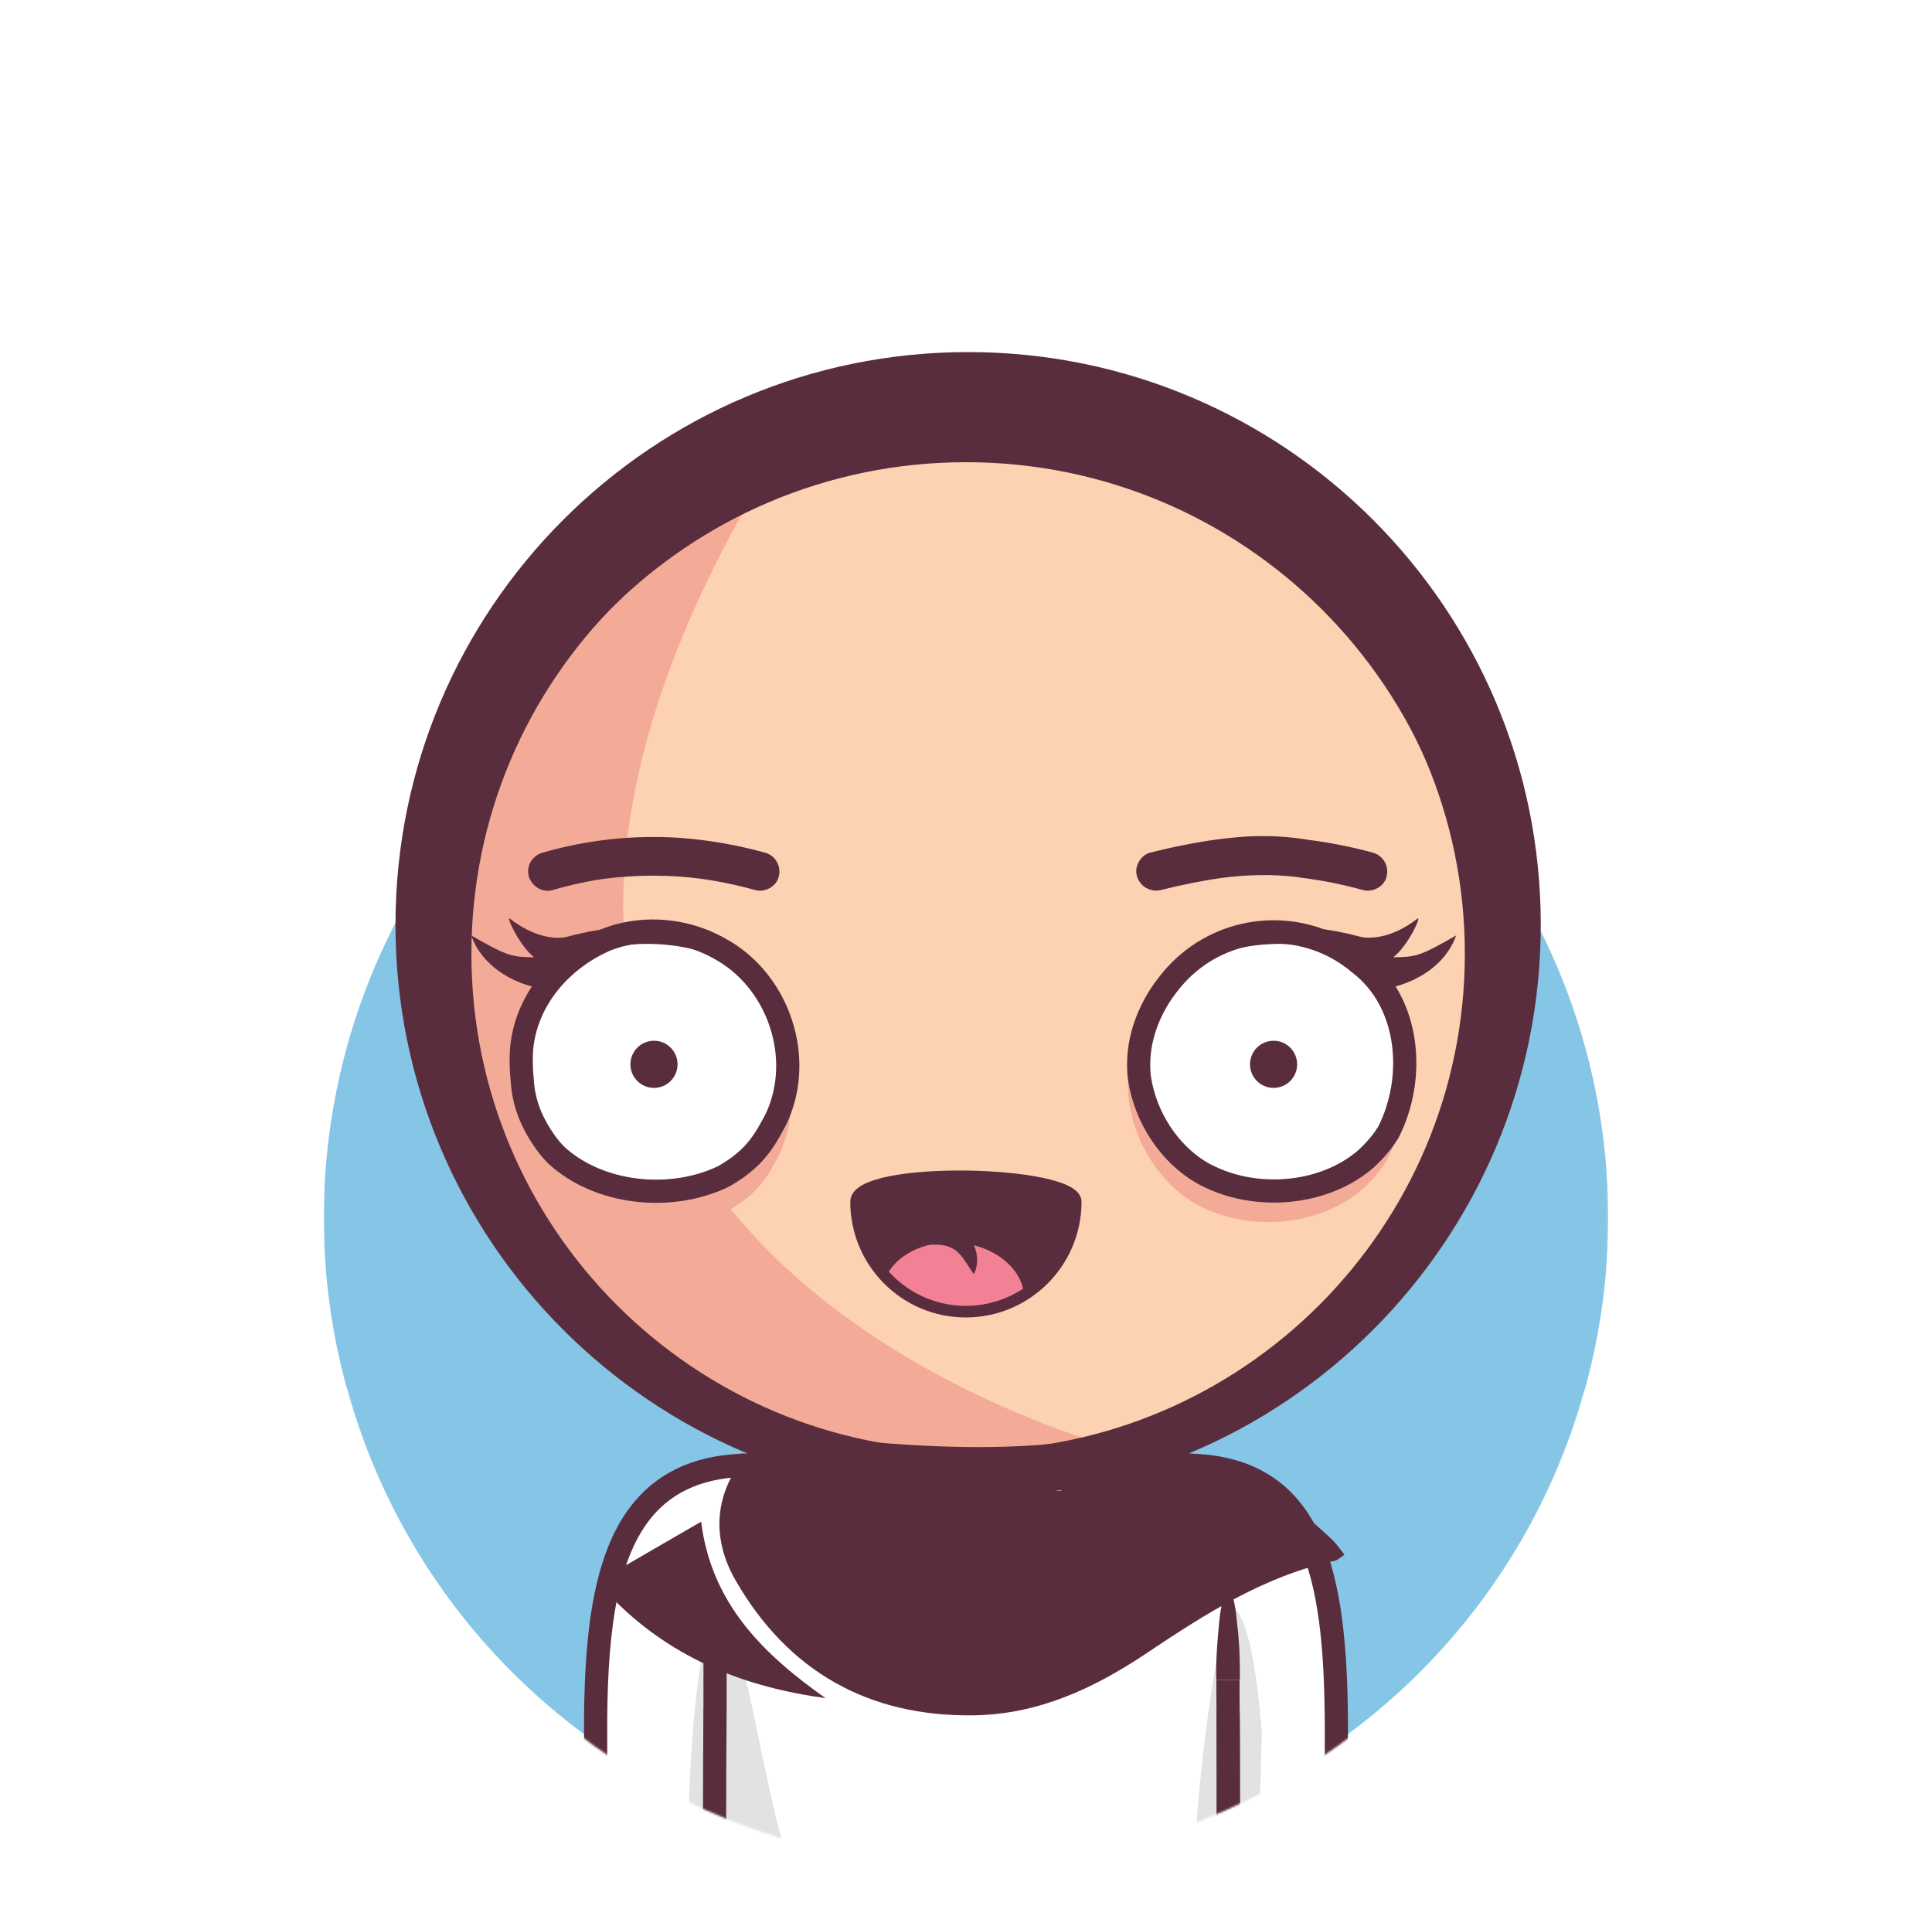
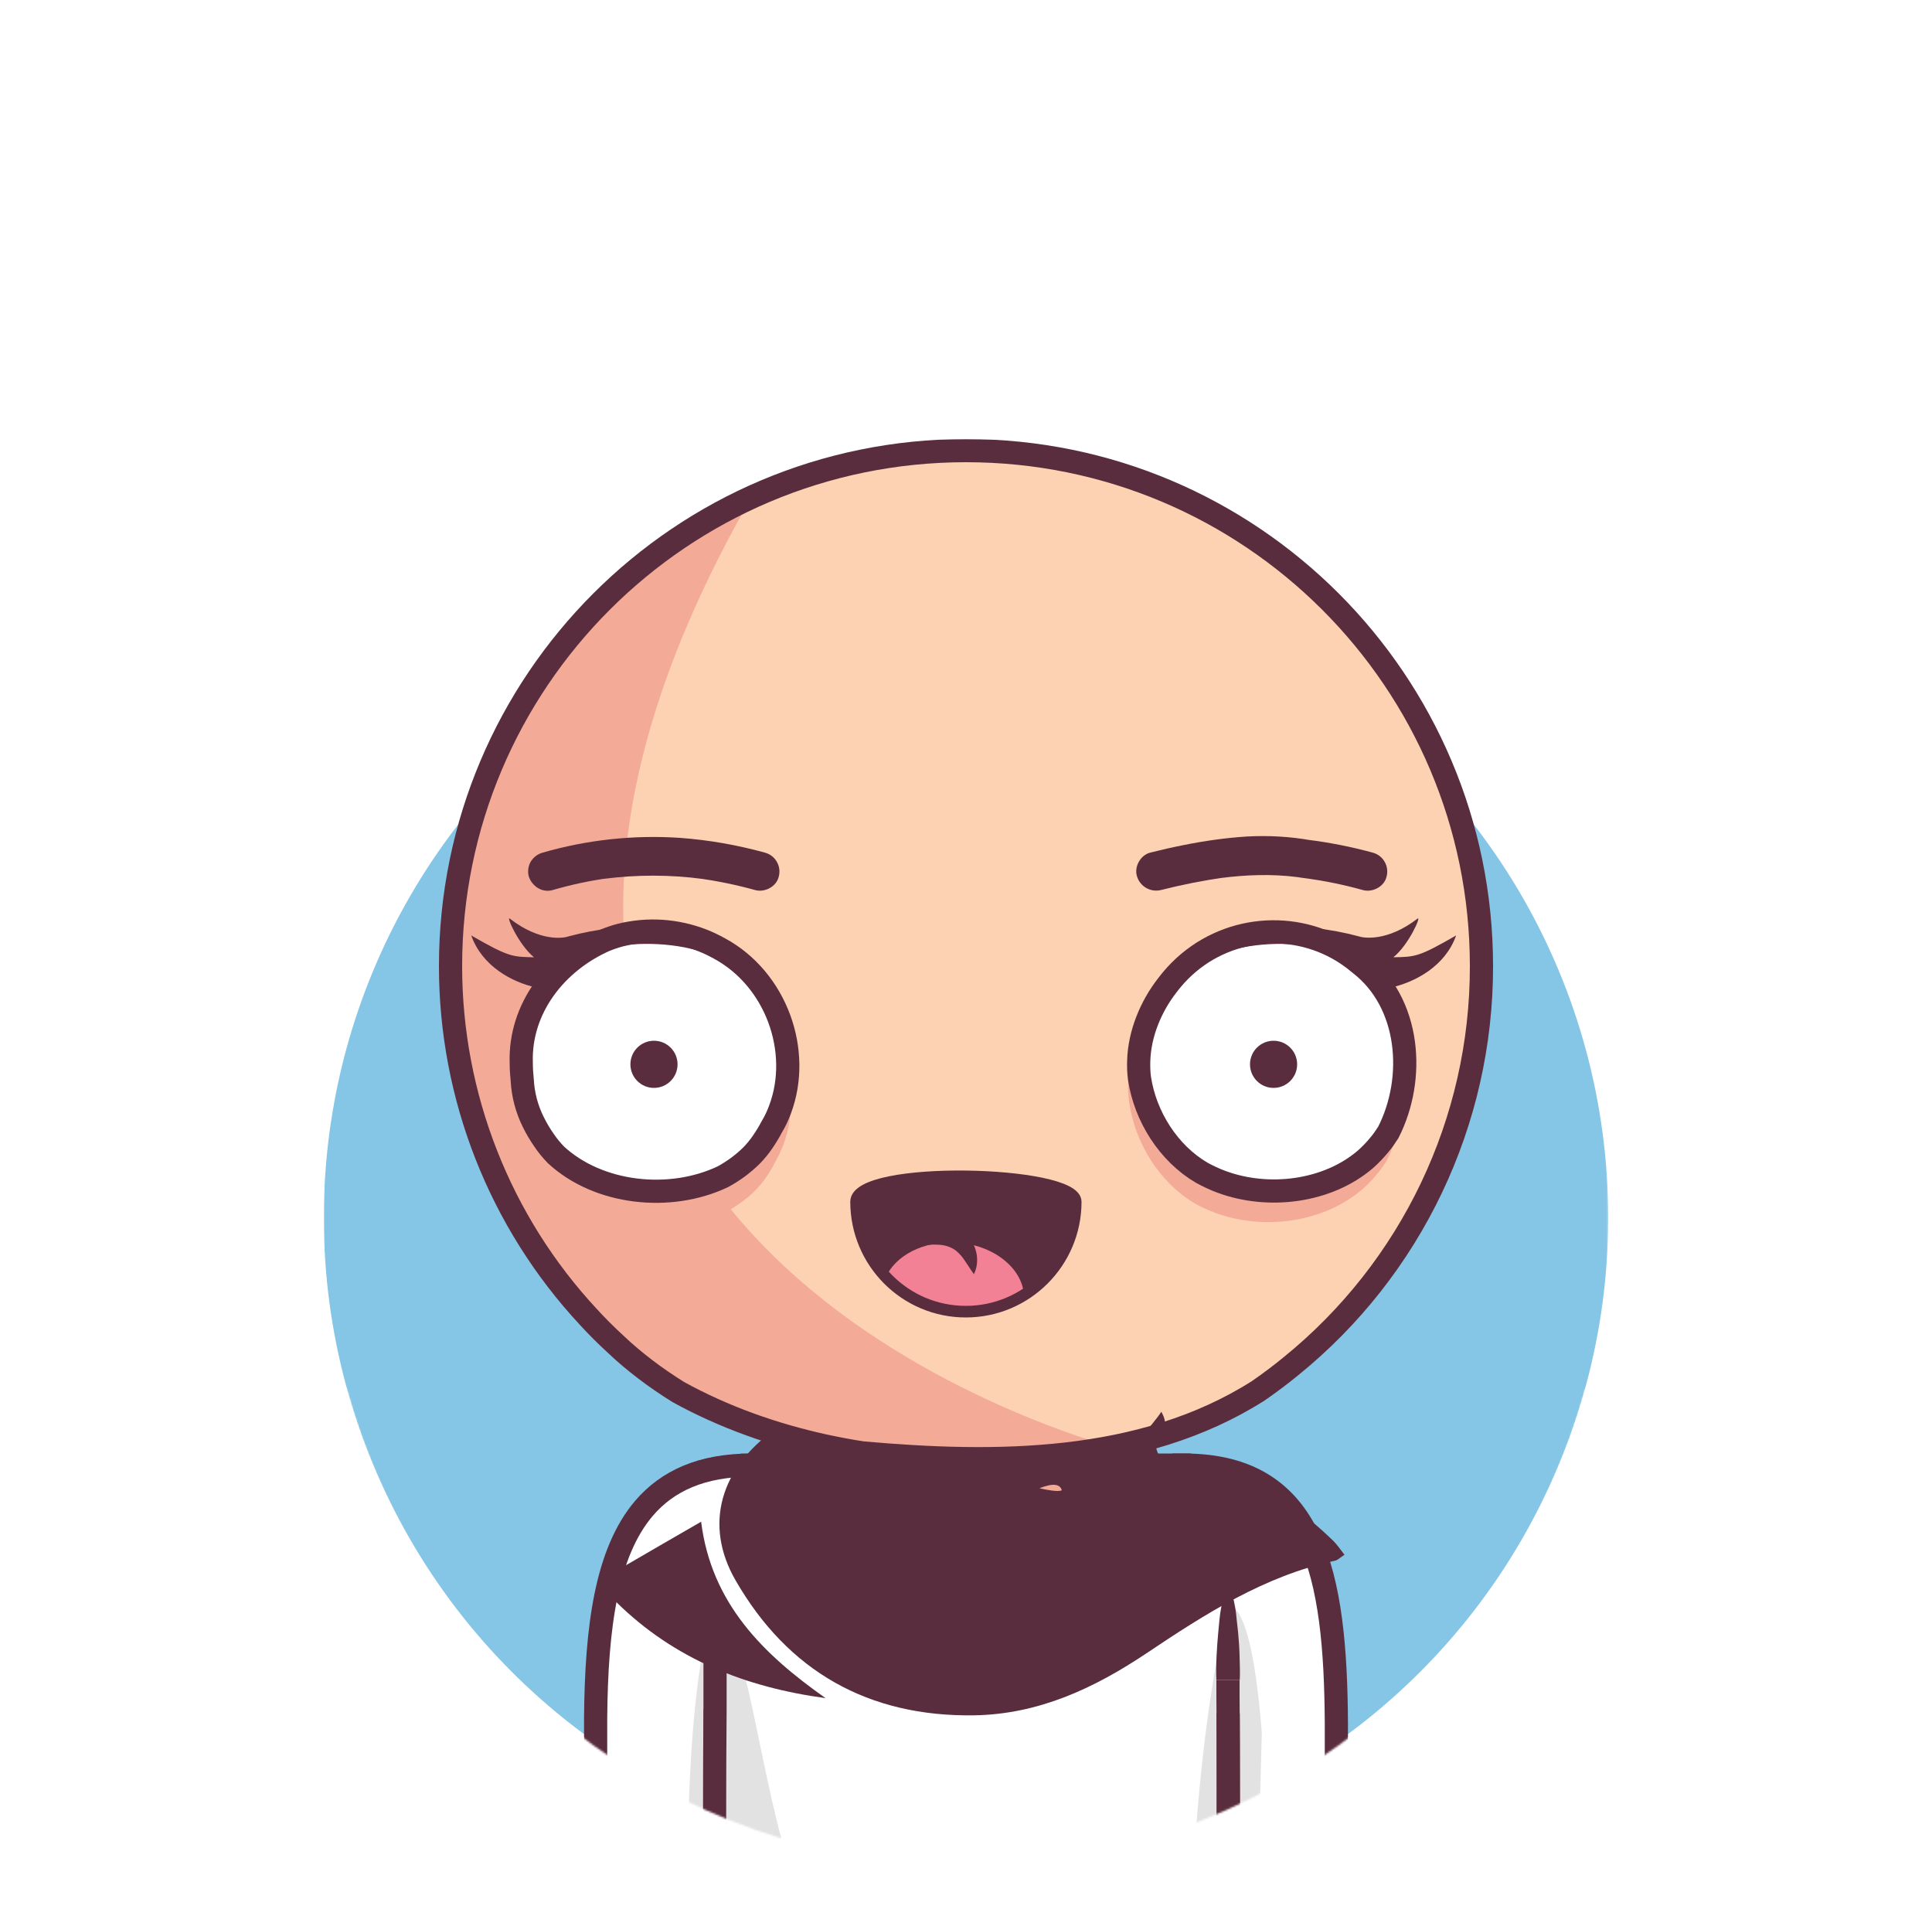
<svg xmlns="http://www.w3.org/2000/svg" version="1.1" id="Layer_1" x="0px" y="0px" viewBox="0 0 1000 990" style="enable-background:new 0 0 1000 990;" xml:space="preserve">
  <style type="text/css">
	.st0{fill:#FFFFFF;filter:url(#Adobe_OpacityMaskFilter);}
	.st1{mask:url(#mask_1_);}
	.st2{fill:#85C5E5;}
	.st3{fill:#FDD2B2;}
	.st4{fill:#F3AB98;}
	.st5{fill:none;stroke:#592D3D;stroke-width:12;stroke-miterlimit:10;}
	.st6{fill:none;stroke:#592D3D;stroke-width:12;stroke-linecap:square;stroke-miterlimit:10;}
	.st7{fill:#592D3D;}
	.st8{fill:#FFFFFF;}
	.st9{fill:#E2E2E2;}
	.st10{fill:#FFFFFF;stroke:#592D3D;stroke-width:12;stroke-linecap:square;stroke-miterlimit:10;}
	.st11{fill:#FFFFFF;stroke:#592D3D;stroke-width:12;stroke-miterlimit:10;}
	.st12{fill-rule:evenodd;clip-rule:evenodd;fill:#592D3D;}
	.st13{fill:#F28195;}
	.st14{fill:none;stroke:#592D3D;stroke-width:6;stroke-miterlimit:10;}
</style>
  <defs>
    <filter id="Adobe_OpacityMaskFilter" filterUnits="userSpaceOnUse" x="167.6" y="227.2" width="664.9" height="848.8">
      <feColorMatrix type="matrix" values="1 0 0 0 0  0 1 0 0 0  0 0 1 0 0  0 0 0 1 0" />
    </filter>
  </defs>
  <mask maskUnits="userSpaceOnUse" x="167.6" y="227.2" width="664.9" height="848.8" id="mask_1_">
    <path class="st0" d="M1000,0H0v718.3h179.2C217.6,860.7,346.6,965.4,500,965.4s282.4-104.7,320.8-247.1H1000V0z" />
  </mask>
  <g class="st1">
    <circle class="st2" cx="500" cy="630.2" r="332.4" />
    <path class="st3" d="M610,758.7c90.8,0,72,114.2,72.9,241.3H610V758.7z" />
-     <path class="st4" d="M632.7,831.9L610,870l11.4,130h31.8C653.9,819.7,632.7,831.9,632.7,831.9z" />
    <path class="st3" d="M233.2,500c0-147.3,119.4-266.8,266.8-266.8S766.8,352.7,766.8,500c0.1,80.4-36.2,156.5-98.7,207.1   c-5.5,4.5-11.1,8.7-16.9,12.7C591,758,515,758,446.4,751.9c-6.7-1-13.3-2.3-19.9-3.7c-26.3-5.8-51.8-14.8-75.4-27.8   c-5.8-3.6-11.5-7.5-16.9-11.6c-5.5-4.2-10.8-8.6-15.8-13.4c-4.8-4.4-9.4-9-13.8-13.8C258.7,632.3,233.2,567.4,233.2,500z" />
    <path class="st4" d="M269.6,634.5c0.7,1.2,1.4,2.4,2.1,3.6c0.4,0.7,0.9,1.4,1.3,2.1c0.7,1.1,1.3,2.1,2,3.2c0.5,0.8,1,1.5,1.5,2.2   c0.7,1,1.3,2,2,3c0.5,0.8,1,1.5,1.6,2.3c0.7,1,1.3,1.9,2,2.9c0.5,0.8,1.1,1.5,1.6,2.3s1.3,1.8,2,2.8s1.1,1.5,1.7,2.3   s1.4,1.8,2.1,2.7s1.2,1.5,1.8,2.3s1.4,1.8,2.1,2.6s1.2,1.5,1.9,2.2s1.4,1.7,2.2,2.6s1.3,1.5,1.9,2.2l2.2,2.5c0.6,0.7,1.3,1.4,2,2.2   c0.9,0.9,1.7,1.9,2.6,2.8l1.2,1.3c1.3,1.3,2.6,2.7,3.9,4l0.3,0.3c1.3,1.3,2.6,2.5,3.9,3.8l1.6,1.5c1,0.9,1.9,1.8,2.9,2.7l1.2,1.1   c1,0.9,2.1,1.9,3.1,2.8c3.3,2.8,6.6,5.6,10,8.2c5.5,4.2,11.1,8,16.9,11.6c23.5,13,49,22,75.4,27.8c6.6,1.5,13.2,2.7,19.9,3.7   c42.1,3.8,87,5.2,129.3-3.1C508.5,729,185.6,612.7,388.8,257.5l0,0c-2.7,1.2-5.4,2.5-8.1,3.9l-0.6,0.3c-1.2,0.6-2.4,1.2-3.6,1.9   l-1,0.5c-3.8,2-7.5,4.1-11.1,6.2l-0.9,0.5c-1.2,0.7-2.3,1.4-3.5,2.1l-0.9,0.5c-3.6,2.2-7.1,4.5-10.5,6.9l-1.1,0.8   c-1.1,0.8-2.2,1.5-3.2,2.3l-0.7,0.5c-2.2,1.6-4.3,3.2-6.5,4.8l-0.6,0.5c-1,0.8-2,1.6-3,2.4l-1.2,0.9c-1,0.8-2,1.6-3,2.5l0,0   c-2.1,1.8-4.2,3.5-6.2,5.4l-1.1,1l-2.7,2.5L318,305c-2.9,2.7-5.6,5.4-8.4,8.2l-1.4,1.4c-0.8,0.8-1.6,1.6-2.4,2.5   c-0.5,0.5-0.9,1-1.4,1.5c-1.4,1.5-2.7,3-4.1,4.5c-0.5,0.5-0.9,1-1.4,1.5c-0.7,0.8-1.4,1.6-2.1,2.5l-1.5,1.8c-0.7,0.8-1.4,1.6-2,2.4   c-0.5,0.7-1.1,1.3-1.6,2c-1.1,1.3-2.1,2.7-3.2,4c-0.5,0.7-1.1,1.4-1.6,2.1s-1.2,1.6-1.8,2.4s-1.1,1.5-1.6,2.2s-1.1,1.5-1.7,2.3   c-0.9,1.3-1.9,2.7-2.8,4c-0.5,0.7-1,1.5-1.5,2.2s-1.1,1.7-1.6,2.5l-1.5,2.3l-1.7,2.7c-0.4,0.7-0.9,1.4-1.3,2.1   c-0.9,1.5-1.8,2.9-2.6,4.4l-1.2,2.2c-0.5,1-1.1,1.9-1.6,2.9c-0.4,0.7-0.8,1.5-1.2,2.2c-0.6,1.2-1.3,2.4-1.9,3.6l-1.2,2.3   c-0.6,1.3-1.3,2.5-1.9,3.8c-0.3,0.7-0.7,1.4-1,2.1c-0.5,1.1-1,2.2-1.5,3.3c-0.3,0.7-0.6,1.3-0.9,2c-0.7,1.6-1.5,3.3-2.2,5   c-0.2,0.5-0.4,1-0.6,1.6c-0.5,1.3-1.1,2.5-1.6,3.8c-0.3,0.7-0.5,1.3-0.8,2c-0.5,1.3-1,2.5-1.4,3.8c-0.2,0.5-0.4,1.1-0.6,1.6   c-0.6,1.8-1.2,3.5-1.9,5.3l-0.6,1.7c-0.4,1.3-0.9,2.7-1.3,4l-0.6,1.9c-0.5,1.5-0.9,3.1-1.4,4.6c-0.1,0.3-0.2,0.7-0.3,1   c-0.5,1.8-1,3.7-1.5,5.5c-0.2,0.6-0.3,1.2-0.4,1.8c-0.4,1.4-0.7,2.8-1,4.2l-0.4,1.8c-0.4,1.9-0.9,3.8-1.2,5.7l-0.1,0.8   c-0.3,1.7-0.7,3.4-1,5.1c-0.1,0.6-0.2,1.2-0.3,1.8c-0.3,1.5-0.5,3-0.7,4.5c-0.1,0.5-0.2,1-0.2,1.5c-0.3,2-0.6,3.9-0.8,5.9l-0.1,1.3   c-0.2,1.6-0.4,3.2-0.6,4.8c-0.1,0.6-0.1,1.2-0.2,1.8c-0.2,1.7-0.3,3.4-0.4,5.1c0,0.4-0.1,0.7-0.1,1c-0.1,2-0.3,4-0.4,6   c0,0.5,0,1.1-0.1,1.6c-0.1,1.6-0.1,3.1-0.2,4.7c0,0.6,0,1.2,0,1.8c0,2-0.1,4.1-0.1,6.2c0,0,0,0.1,0,0.1c0,2.2,0,4.4,0.1,6.6   c0,0.8,0.1,1.5,0.1,2.3c0.1,1.5,0.1,2.9,0.2,4.4c0,0.9,0.1,1.8,0.2,2.7c0.1,1.3,0.1,2.7,0.2,4c0.1,1,0.2,1.9,0.2,2.8   c0.1,1.3,0.2,2.5,0.3,3.8c0.1,1,0.2,1.9,0.3,2.9c0.1,1.2,0.3,2.4,0.4,3.6c0.1,1,0.3,2,0.4,3c0.2,1.2,0.3,2.4,0.5,3.5   c0.1,1,0.3,2,0.5,3c0.2,1.2,0.4,2.3,0.6,3.5c0.2,1,0.4,2,0.6,3c0.2,1.2,0.4,2.3,0.6,3.4s0.4,2,0.6,3c0.2,1.1,0.5,2.3,0.7,3.4   s0.4,2,0.7,2.9c0.3,1.1,0.5,2.2,0.8,3.4s0.5,2,0.7,2.9c0.3,1.1,0.6,2.2,0.9,3.3c0.3,1,0.5,1.9,0.8,2.9c0.3,1.1,0.6,2.2,1,3.3   s0.6,1.9,0.9,2.8s0.7,2.2,1.1,3.3s0.6,1.9,0.9,2.8c0.4,1.1,0.8,2.2,1.1,3.3c0.3,0.9,0.6,1.8,1,2.7l1.2,3.3c0.4,0.9,0.7,1.8,1,2.7   c0.4,1.1,0.9,2.2,1.3,3.3c0.4,0.9,0.7,1.7,1.1,2.6c0.5,1.1,1,2.2,1.4,3.3c0.4,0.8,0.7,1.7,1.1,2.5c0.5,1.2,1.1,2.3,1.6,3.4l1.1,2.3   c0.6,1.3,1.2,2.5,1.9,3.8c0.3,0.6,0.6,1.3,1,1.9c1.9,3.7,3.9,7.4,6,11.1C268.9,633.3,269.2,633.9,269.6,634.5z" />
    <path class="st5" d="M233.2,500c0-147.3,119.4-266.8,266.8-266.8S766.8,352.7,766.8,500c0.1,80.4-36.2,156.5-98.7,207.1   c-5.5,4.5-11.1,8.7-16.9,12.7C591,758,515,758,446.4,751.9c-6.7-1-13.3-2.3-19.9-3.7c-26.3-5.8-51.8-14.8-75.4-27.8   c-5.8-3.6-11.5-7.5-16.9-11.6c-5.5-4.2-10.8-8.6-15.8-13.4c-4.8-4.4-9.4-9-13.8-13.8C258.7,632.3,233.2,567.4,233.2,500z" />
    <path class="st3" d="M386.1,758.7c-90.8,0-72,114.2-72.9,241.3h72.9V758.7z" />
    <path class="st4" d="M367.2,831.9L390,870l-11.4,130h-31.7C346.1,819.7,367.2,831.9,367.2,831.9z" />
    <path class="st3" d="M619.5,1070H380.5c-7.3,0-13.3-5.9-13.3-13.3V772c0-7.3,5.9-13.3,13.3-13.3h233.2c13.1,0,19,7.7,19,19.9v278.1   C632.8,1064,626.9,1070,619.5,1070C619.5,1070,619.5,1070,619.5,1070z" />
    <path class="st4" d="M629,766.6c-1-1.2-1.8-2.6-2.5-4c-2.4-1.9-5.3-3.1-8.3-3.5c-1.5-0.2-3-0.3-4.5-0.3H380.5   c-7.3,0-13.2,5.9-13.3,13.2c29,10.4,83.3,16.2,132.7,16.2C563.1,788.2,604.4,778.9,629,766.6z" />
    <path class="st6" d="M610,758.7c90.8,0,72,114.2,72.9,241.3h-50.1" />
    <path class="st6" d="M386.1,758.7c-90.8,0-72,114.2-72.9,241.3h50.1" />
    <path class="st5" d="M380.5,758.8l233.2-0.1" />
    <path class="st4" d="M380.5,1070h116.6c-109.1,0-100.9-231.2-129.9-231.2v217.9C367.2,1064,373.2,1070,380.5,1070   C380.5,1070,380.5,1070,380.5,1070z" />
    <path class="st7" d="M361.3,860.8c-0.2-3.7-0.1-7.3,0-11s0.5-7.3,0.9-11c0.2-1.8,0.4-3.7,0.6-5.5s0.5-3.7,0.9-5.5   c0.7-3.8,1.9-7.5,3.6-11c1.7,3.5,2.9,7.2,3.6,11c0.4,1.8,0.6,3.7,0.9,5.5s0.5,3.7,0.6,5.5c0.4,3.7,0.7,7.3,0.9,11s0.2,7.3,0.1,11   H361.3z" />
    <path class="st5" d="M632.7,870v8c0.3,34,0.3,69,0,102.8c0,2.9,0,5.7,0,8.5v67.4c0,7.3-5.9,13.3-13.2,13.3c0,0,0,0,0,0H380.5   c-7.3,0-13.3-5.9-13.3-13.3v-58.2c0-2.5,0-5.1,0-7.7c-0.2-34.9-0.2-69.9,0-105.3v-24.7" />
    <path class="st7" d="M626.7,870c-0.2-4.2-0.1-8.3,0.1-12.5s0.5-8.3,0.8-12.5c0.2-2.1,0.4-4.2,0.7-6.3s0.5-4.2,0.8-6.3   c0.7-4.3,1.9-8.5,3.6-12.5c1.7,4,2.9,8.2,3.6,12.5c0.4,2.1,0.6,4.2,0.8,6.3s0.5,4.2,0.7,6.3c0.4,4.2,0.7,8.3,0.8,12.5   s0.2,8.4,0.1,12.5H626.7z" />
-     <path class="st7" d="M570.7,842.5c0.2-9.5,12.2-13.5,18.2-7.5c4.1,4.2,4,10.9-0.2,15c-4.2,4.1-10.9,4-15-0.2l0,0   C571.8,847.9,570.7,845.2,570.7,842.5z" />
    <path class="st7" d="M408.1,842.2c-0.2-8.2,8.8-12.2,14.8-9.2c8,3,8,14,0,19c-4,2-8,0-11.8-2.5   C409.2,847.6,408.1,844.9,408.1,842.2z" />
    <path class="st4" d="M500,831.8c0.7,1.9,1.2,3.8,1.5,5.8c0.3,1.9,0.5,3.9,0.5,5.8l0.3,11.7c0.1,3.9,0.2,7.8,0.2,11.7l0.2,11.7   c0.2,15.6,0.2,31.2,0.3,46.7s0.2,31.2,0,46.7c-0.1,7.8-0.3,15.6-0.5,23.4c-0.1,3.9-0.3,7.8-0.7,11.7c-0.3,3.9-0.9,7.8-1.8,11.7   c-0.8-3.9-1.4-7.8-1.8-11.7c-0.4-3.9-0.6-7.8-0.7-11.7c-0.2-7.8-0.4-15.6-0.5-23.4c-0.2-15.6,0-31.2,0-46.7s0-31.2,0.2-46.7   l0.2-11.7l0.3-11.7l0.3-11.7c0-2,0.2-3.9,0.5-5.8C498.8,835.6,499.3,833.7,500,831.8z" />
    <path class="st4" d="M425.2,883c1.5-0.7,3.1-1.2,4.7-1.5c1.5-0.3,3.1-0.5,4.7-0.5l9.4-0.3l18.7-0.4c12.5-0.2,24.9-0.2,37.4-0.3   s24.9-0.2,37.4,0c6.2,0.1,12.5,0.3,18.7,0.5c3.1,0.1,6.2,0.3,9.3,0.7c3.2,0.4,6.3,0.9,9.3,1.8c-3.1,0.8-6.2,1.4-9.3,1.8   c-3.1,0.4-6.2,0.6-9.3,0.7c-6.2,0.2-12.5,0.4-18.7,0.5c-12.5,0.2-24.9,0-37.4,0s-24.9,0-37.4-0.2c-6.2-0.1-12.5-0.3-18.7-0.5   l-9.4-0.3c-1.6,0-3.1-0.2-4.7-0.5C428.3,884.2,426.7,883.7,425.2,883z" />
    <path class="st4" d="M442.4,914.4c1.2-0.6,2.4-0.9,3.7-1.1c1.2-0.2,2.4-0.2,3.6-0.2c2.4,0.1,4.8,0.2,7.2,0.2   c4.8,0.1,9.6,0.2,14.3,0.2c9.6,0,19.1,0.1,28.8-0.2s19.3-0.4,28.9-0.4c4.8,0,9.6,0.1,14.4,0.2c2.4,0,4.8,0.2,7.2,0.5   c2.5,0.3,4.9,0.8,7.3,1.5c-2.3,0.9-4.7,1.6-7.2,2c-2.4,0.4-4.8,0.7-7.2,0.9c-4.8,0.3-9.6,0.7-14.5,0.8c-9.6,0.4-19.3,0.3-28.9,0.5   c-4.8,0-9.6,0.2-14.5,0.1s-9.7-0.1-14.5-0.3s-9.7-0.6-14.5-1.1c-2.4-0.3-4.8-0.6-7.2-0.9c-1.2-0.1-2.4-0.4-3.6-0.8   C444.6,915.8,443.4,915.2,442.4,914.4z" />
    <path class="st4" d="M438.9,949.9c1.2-0.7,2.5-1.2,3.8-1.5c1.3-0.3,2.5-0.5,3.8-0.5l7.6-0.3c5.1-0.2,10.2-0.3,15.3-0.4   c10.2-0.2,20.4-0.2,30.5-0.2s20.4-0.2,30.5,0c5.1,0.1,10.2,0.3,15.3,0.5c2.6,0.1,5.1,0.3,7.6,0.7c2.6,0.4,5.2,1,7.7,1.8   c-2.5,0.8-5,1.4-7.6,1.8c-2.5,0.4-5.1,0.6-7.6,0.7c-5.1,0.2-10.2,0.4-15.3,0.5c-10.2,0.2-20.4,0.1-30.5,0s-20.4-0.1-30.5-0.2   c-5.1-0.1-10.2-0.3-15.3-0.5l-7.6-0.4c-1.3,0-2.6-0.2-3.8-0.5C441.4,951.1,440.1,950.6,438.9,949.9z" />
    <polygon class="st4" points="547.8,848 505.7,813.6 580.3,758.8 419.6,758.8 494.3,813.6 452.1,848 414.5,791.5 414.5,870    588.8,870 588.8,786.5  " />
    <path class="st8" d="M616.7,758.2l-42.7,0.1c-0.2,4.5-0.7,9-1.4,13.5c-0.5,2.1-1.1,4.3-1.7,6.3c-2.3,6.5-17.3,12-21.5,16.7   c-1.4,1.6-2.9,3.1-4.5,4.4c-25.2,18.2-65.2,19.2-89.5-0.6c-2.6-2.3-5-4.8-7.1-7.6c-4.2-5.6-16.4-11.6-18.1-18.9   c-0.5-2.2-0.8-4.4-1.1-6.6c-0.2-2.3-0.4-4.5-0.4-6.8l-45.2-0.6c-7.3,0-13.3,5.9-13.3,13.3v284.7c0,7.3,5.9,13.3,13.3,13.3h238.9   c7.3,0,13.3-5.9,13.3-13.3l0,0V778C635.6,765.8,629.8,758.2,616.7,758.2z" />
    <path class="st8" d="M612.8,758.2c63.5,0,88.5,43.4,78.9,272c-18.7,6.7-55.9,4.6-55.9,4.6L612.8,758.2z" />
    <polygon class="st9" points="451.1,855.4 499.5,831.3 548.1,855.4 511,812.4 467.1,813.2  " />
    <path class="st9" d="M635.6,831.3c0,0-22.8,84.5-19.3,234l33.2-31l3.6-137.6C647.5,824.5,635.6,831.3,635.6,831.3z" />
    <path class="st8" d="M389,758.2c-61.8,0-88.9,56.5-80.8,245.5c22.4,9.9,56.2,5.6,56.2,5.6L389,758.2z" />
    <path class="st9" d="M306.9,957.5c0.2,13.6,0.6,28.1,1.2,43.5c15.3,0.7,43.7,0.9,57.1,0l4.2-42.8   C358.7,956.9,323.7,956.5,306.9,957.5z" />
    <path class="st9" d="M370.1,831.3l-0.5,177.7l-13.4,0.9C353.3,860.8,370.1,831.3,370.1,831.3z" />
    <path class="st6" d="M612.8,758.2c67.4,0,78.5,56.3,78.9,133.8v138.2c0,0-50,5.5-55.9,4.6l-0.1-142.1" />
    <path class="st6" d="M389,758.2c-25.7,0-43.5,8.1-55.7,22.4c-19.5,22.9-24.6,61.5-25,108.3v123.8c12.1,3.3,61.4-3.6,61.4-3.6   l0.5-118.6" />
    <path class="st10" d="M372.6,1011.2c-1.8,2.6-73.8,1.9-74.7,0s-2.2-37.5,0-41c1.8-2.9,72.1-2.3,74.7,0S374.4,1008.6,372.6,1011.2z" />
    <path class="st9" d="M383.4,1069.4H500c-109.2,0-100.9-231.1-129.9-231.1v217.9C370.1,1063.5,376.1,1069.4,383.4,1069.4   C383.4,1069.4,383.4,1069.4,383.4,1069.4z" />
    <path class="st7" d="M364.1,860.3c-0.2-3.7-0.1-7.3,0.1-11s0.5-7.3,0.9-11c0.2-1.8,0.4-3.7,0.6-5.5s0.5-3.7,0.9-5.5   c0.7-3.8,1.9-7.5,3.6-11c1.7,3.5,2.9,7.2,3.6,11c0.4,1.8,0.6,3.7,0.9,5.5s0.5,3.7,0.6,5.5c0.4,3.7,0.7,7.3,0.9,11   c0.2,3.7,0.2,7.3,0,11H364.1z" />
    <path class="st5" d="M635.6,869.4v8c0.3,34,0.3,69,0,102.8c0,2.9,0,5.7,0,8.5v67.4c0,7.3-5.9,13.3-13.3,13.3c0,0,0,0,0,0H383.4   c-7.3,0-13.3-5.9-13.3-13.3v-65.8c-0.3-34.9-0.3-69.9,0-105.3v-24.7" />
    <path class="st10" d="M697.4,970.2c2.2,2.3,1.6,38.4,0,41s-64,1.9-64.8,0s-1.9-37.5,0-41c0.3-0.5,2.3-0.9,5.5-1.2" />
    <path class="st8" d="M678.9,968.3c3.8,0.3,15-1.2,15.4-0.8" />
    <path class="st7" d="M678.9,968.3c0.6-0.8,1.2-1.5,1.9-2.2c0.5-0.5,1.1-1,1.8-1.5c0.6-0.4,1.2-0.7,1.8-1c0.6-0.3,1.2-0.5,1.8-0.8   c1.2-0.5,2.5-0.9,3.8-1.2c0.7-0.1,1.3-0.2,2-0.3c0.4,0,0.7,0,1.2,0c0.2,0,0.5,0,0.8,0c0.1,0,0.4,0,0.7,0.1h0.3l0.5,0.1l0.2,0.1   l0.2,0.1l0.6,0.2c0.7,0.3,1.4,0.8,2,1.4l4.2,4.3l-8.7,8.5l-4.1-4.4c0.5,0.6,1.2,1,1.9,1.3c0.2,0.1,0.4,0.1,0.5,0.2h0.2l0.2,0   c0.1,0,0.3,0.1,0.4,0.1h0.2l0,0c0.1,0,0.3,0,0.2,0s-0.1,0-0.2,0h-0.8c-0.6,0-1.2,0-1.8,0c-1.3-0.1-2.6-0.3-3.9-0.5   c-0.7-0.2-1.3-0.3-2-0.5c-0.7-0.2-1.4-0.4-2-0.7c-0.7-0.4-1.4-0.8-2.1-1.3C680.1,969.7,679.5,969.1,678.9,968.3z" />
    <polygon class="st9" points="592.5,763.6 517.8,818.5 560,852.8 619.4,763.6  " />
    <path class="st7" d="M629.6,869.4c-0.2-4.2-0.1-8.4,0.1-12.5s0.5-8.4,0.9-12.5c0.2-2.1,0.4-4.2,0.6-6.3s0.5-4.2,0.9-6.3   c0.7-4.3,1.9-8.5,3.6-12.5c1.7,4,2.9,8.2,3.6,12.5c0.4,2.1,0.6,4.2,0.8,6.3s0.5,4.2,0.7,6.3c0.4,4.2,0.7,8.3,0.8,12.5   s0.3,8.3,0.1,12.5H629.6z" />
    <path class="st5" d="M383.4,758.3l233.2-0.1" />
    <polygon class="st8" points="500,813.2 522.4,828.5 500,850.9 477.7,828.5  " />
    <path class="st11" d="M419.6,758.8c0,0,43.3,39.3,74.7,54.8C479,838.8,452.1,848,452.1,848l-59.4-89.2L419.6,758.8z" />
    <path class="st11" d="M580.4,758.8c0,0-39.4,41.2-74.7,54.8c10,20.3,42.1,34.4,42.1,34.4l59.4-89.2L580.4,758.8z" />
    <g transform="translate(0 30)">
	</g>
    <path class="st8" d="M638.1,969.1c7.5-0.7,21.5-0.9,34-0.7" />
    <path class="st7" d="M637.5,963.1c2.9-0.4,5.9-0.6,8.8-0.5c2.9,0.1,5.8,0.3,8.7,0.7c1.4,0.2,2.9,0.4,4.3,0.6   c1.4,0.2,2.9,0.5,4.3,0.8c3,0.7,5.9,2,8.5,3.7c-2.6,1.6-5.5,2.8-8.5,3.5c-1.4,0.4-2.8,0.6-4.2,0.9s-2.8,0.5-4.2,0.7   c-2.8,0.4-5.6,0.8-8.3,1s-5.5,0.5-8.2,0.5l-6,0.1l-1-11.1L637.5,963.1z" />
    <circle class="st7" cx="515.8" cy="982.9" r="4.8" />
    <path class="st4" d="M271.4,568.5c-1-28.4,18-52.4,43.3-63.6c2.7-1.1,5.4-2,8.2-2.7c14-3.5,28.8-2.5,42.2,2.7   c3.1,1.2,6.1,2.6,8.9,4.2c29.5,15.9,42.8,53.3,31.4,83.5c-1.2,3-2.6,6-4.2,8.8c-4,8.3-10,15.5-17.5,20.8c-2.5,1.8-5.1,3.5-7.9,5   c-27.4,13-64.4,9-86.4-11.4c-2.2-2.3-4.3-4.8-6.1-7.5c-2.1-3-4-6.2-5.6-9.5c-3.4-6.8-5.3-14.2-5.7-21.8   C271.6,574.3,271.4,571.4,271.4,568.5z" />
    <path class="st11" d="M269.8,550.2c-1-28.4,18-52.4,43.3-63.6c2.7-1.1,5.4-2,8.1-2.7c14-3.5,28.8-2.5,42.2,2.7   c3.1,1.2,6,2.6,8.9,4.2c29.5,15.9,42.8,53.3,31.4,83.5c-1.1,3-2.5,6-4.2,8.8c-1.4,2.7-3,5.3-4.7,7.8c-1.7,2.5-3.6,4.8-5.7,7   c-2.2,2.2-4.6,4.2-7.1,6.1c-2.5,1.8-5.1,3.5-7.9,5c-27.4,13-64.4,9-86.4-11.4c-2.2-2.3-4.3-4.8-6.1-7.5c-2.1-3-4-6.2-5.6-9.5   c-3.4-6.8-5.3-14.2-5.7-21.7C270,555.9,269.8,553.1,269.8,550.2z" />
    <circle class="st7" cx="338.5" cy="550.8" r="12.2" />
    <path class="st4" d="M583.9,560.5c0.4-15.1,6.7-30.1,15.1-41.3c2.2-3,4.5-5.9,7.1-8.5c23.8-24.8,62-28.6,90.2-9   c2.3,1.6,4.5,3.3,6.5,5.1c27,21.4,30.1,63.1,15.3,93.2c-1.4,2.4-3,4.7-4.8,6.9c-2.3,2.9-4.8,5.6-7.6,8.1   c-20.3,17.8-51.8,22.1-77.4,12.4c-3.6-1.4-7.2-3-10.5-5c-17.9-10.8-30.4-31.1-33.4-52.2C584,567,583.8,563.7,583.9,560.5z" />
    <path class="st11" d="M589.4,549c0.4-14.2,6.4-28.2,14.5-38.7c2.1-2.8,4.4-5.5,6.9-8c23.2-23.2,59.6-26.7,86.8-8.3   c2.2,1.5,4.3,3.1,6.3,4.8c26,20.1,29,59.1,14.7,87.2c-1.4,2.2-2.9,4.4-4.6,6.4c-2.2,2.7-4.7,5.3-7.3,7.6   c-19.5,16.7-49.9,20.7-74.5,11.6c-3.5-1.3-6.9-2.9-10.2-4.7c-17.2-10.1-29.2-29.1-32.2-48.8C589.4,555.1,589.3,552,589.4,549z" />
    <circle class="st7" cx="659.2" cy="550.8" r="12.2" />
    <g transform="translate(0 -5)">
      <path class="st12" d="M243.9,489.1c5.6,15.8,20.9,24.1,33.4,26.9c13.1-20.2,56.6-28.9,89.4-17.4c27.8,5-10.8-25.6-72.5-9    c-2.3,0.9-14.6,3-30.3-9.2c-2.2-1.7,4.7,13.7,12.5,20C265.1,500.2,263.2,500.2,243.9,489.1z" />
      <path class="st12" d="M721.2,500.4c7.8-6.2,14.7-21.6,12.5-20c-15.7,12.1-28,10-30.3,9.2c-61.7-16.6-100.3,14-72.5,9    c32.7-11.5,76.3-2.8,89.4,17.4c12.5-2.9,27.8-11.1,33.4-26.9C734.4,500.2,732.6,500.2,721.2,500.4z" />
    </g>
    <path class="st7" d="M443.1,621.9c0-18.9,113.7-16.1,113.7,0c0,31.4-25.5,56.9-56.9,56.9S443.1,653.3,443.1,621.9L443.1,621.9z" />
    <path class="st13" d="M495,643c-17-1-31.7,6.8-36.6,18.2c16.8,17.7,43,22.8,65.1,12.5c2.2-1,4.4-2.2,6.5-3.5   C529.1,656.1,514.1,644.2,495,643z" />
    <path class="st14" d="M443.1,621.9c0-18.9,113.7-16.1,113.7,0c0,31.4-25.5,56.9-56.9,56.9S443.1,653.3,443.1,621.9L443.1,621.9z" />
    <path class="st7" d="M478.1,632.5c0.5-0.1,0.6-0.2,0.9-0.2l0.8-0.1c0.5-0.1,1-0.1,1.5-0.2c1-0.1,1.9-0.1,2.9-0.1   c2,0,3.9,0.3,5.8,0.8c4,1,7.6,3.1,10.4,6.1c2.6,2.8,4.4,6.4,5.1,10.2c0.6,3.5,0.2,7.1-1.4,10.4c-2.1-2.9-3.7-5.6-5.3-7.8   c-0.7-1.1-1.6-2.1-2.5-3c-0.8-0.8-1.7-1.6-2.7-2.2c-1.9-1.1-3.9-1.8-6.1-2.1c-1.1-0.1-2.3-0.2-3.4-0.2c-0.6,0-1.2,0-1.8,0l-0.9,0.1   H481c-0.1,0-0.3,0-0.2,0L478.1,632.5z" />
    <path class="st7" d="M600.9,460.6c11-2.8,22.2-5,33.5-6.6l-2.7,0.4c13.2-1.7,26.5-2.2,39.8-0.5l-2.7-0.4c3.3,0.5,6.5,1,9.8,1.4   l-2.7-0.4c10,1.4,19.8,3.4,29.5,6.1c5,1.4,11.1-1.7,12.3-7c1.4-5.3-1.7-10.8-7-12.3c-11.3-3.1-22.9-5.4-34.6-6.8l2.7,0.4   c-11-2-22.3-2.6-33.4-2c-11.1,0.7-22.2,2.3-33.1,4.5c-5.6,1.1-11.2,2.4-16.8,3.8c-5.1,1.2-8.6,7.3-7,12.3   C590.1,458.8,595.5,461.9,600.9,460.6L600.9,460.6z" />
    <path class="st7" d="M286.1,460.6c9.6-2.8,19.4-4.9,29.2-6.2l-2.7,0.4c17.1-2.2,34.3-2.2,51.4,0.1l-2.7-0.4   c9.9,1.4,19.8,3.4,29.5,6.1c5,1.4,11.1-1.7,12.3-7c1.4-5.3-1.7-10.8-7-12.3c-14.4-4-29.2-6.6-44.2-7.7c-24-1.6-48.1,1-71.2,7.7   c-2.5,0.7-4.6,2.4-6,4.6c-1.3,2.3-1.7,5.1-1,7.7C275.4,458.7,280.7,462.2,286.1,460.6L286.1,460.6z" />
  </g>
  <path class="st7" d="M559.3,755C558.1,757.7,561.7,768.1,559.3,755c2.5-1.6,18.8,4.1,18.8,4.1c5.3-7.6,18.7-21.8,23-28.5  c7.1,12.8-8,10.4-0.8,23.4c-6.8,1.5-14.6,2.8-22.2,5.2c-2.4,0.7-4,4.2-6,6.3c2.9,0.5,8.6-3.2,11.2-3.9c42.5-11.2,75.9,6,106.8,35.8  c2,2,3.6,4.4,5.8,7.2c-2.3,1.5-3.5,2.8-5,3.1c-36.5,7.9-67.2,27.6-97.5,47.9c-27.2,18.2-56,31.6-89.3,32.1  c-54.6,0.8-96.3-22.8-123.4-69.9c-16.6-28.8-7.8-58.4,21-78.4c4,6.5,7.5,13.3,12.1,19.3c16.3,21.5,44.2,15,69.8,15.9  c14.9,0.5,23.6-5.9,38.5-7.6c3.4-0.4,24.3,6.3,27.5,4.2c-2.5-8.7-23.5,5.6-26.9,6.2c-22.7,4-45.2,4.9-67.7-1  c-37.3-9.8-66.5,4.7-52.2-30.9c4,9,11.8-2.8,16.1,5.3c1.5,2.9,14.8-2.2,17.6,0" />
  <path class="st7" d="M427.3,878.8C386,873.2,349,858.7,319,829.1c-8.5-8.4-7.8-11.6,2.3-17.5c13.5-7.9,27.1-15.7,41.6-24.1  C368.2,829.9,395.1,856.1,427.3,878.8z" />
-   <path class="st7" d="M501.1,182.2c-163.7,0-296.4,132.7-296.4,296.4S337.4,775,501.1,775s296.4-132.7,296.4-296.4  S664.8,182.2,501.1,182.2z M501.1,750.7c-142,0-257.1-115.1-257.1-257.1s115.1-257,257.1-257s257.1,115.1,257.1,257  S643,750.7,501.1,750.7z" />
</svg>